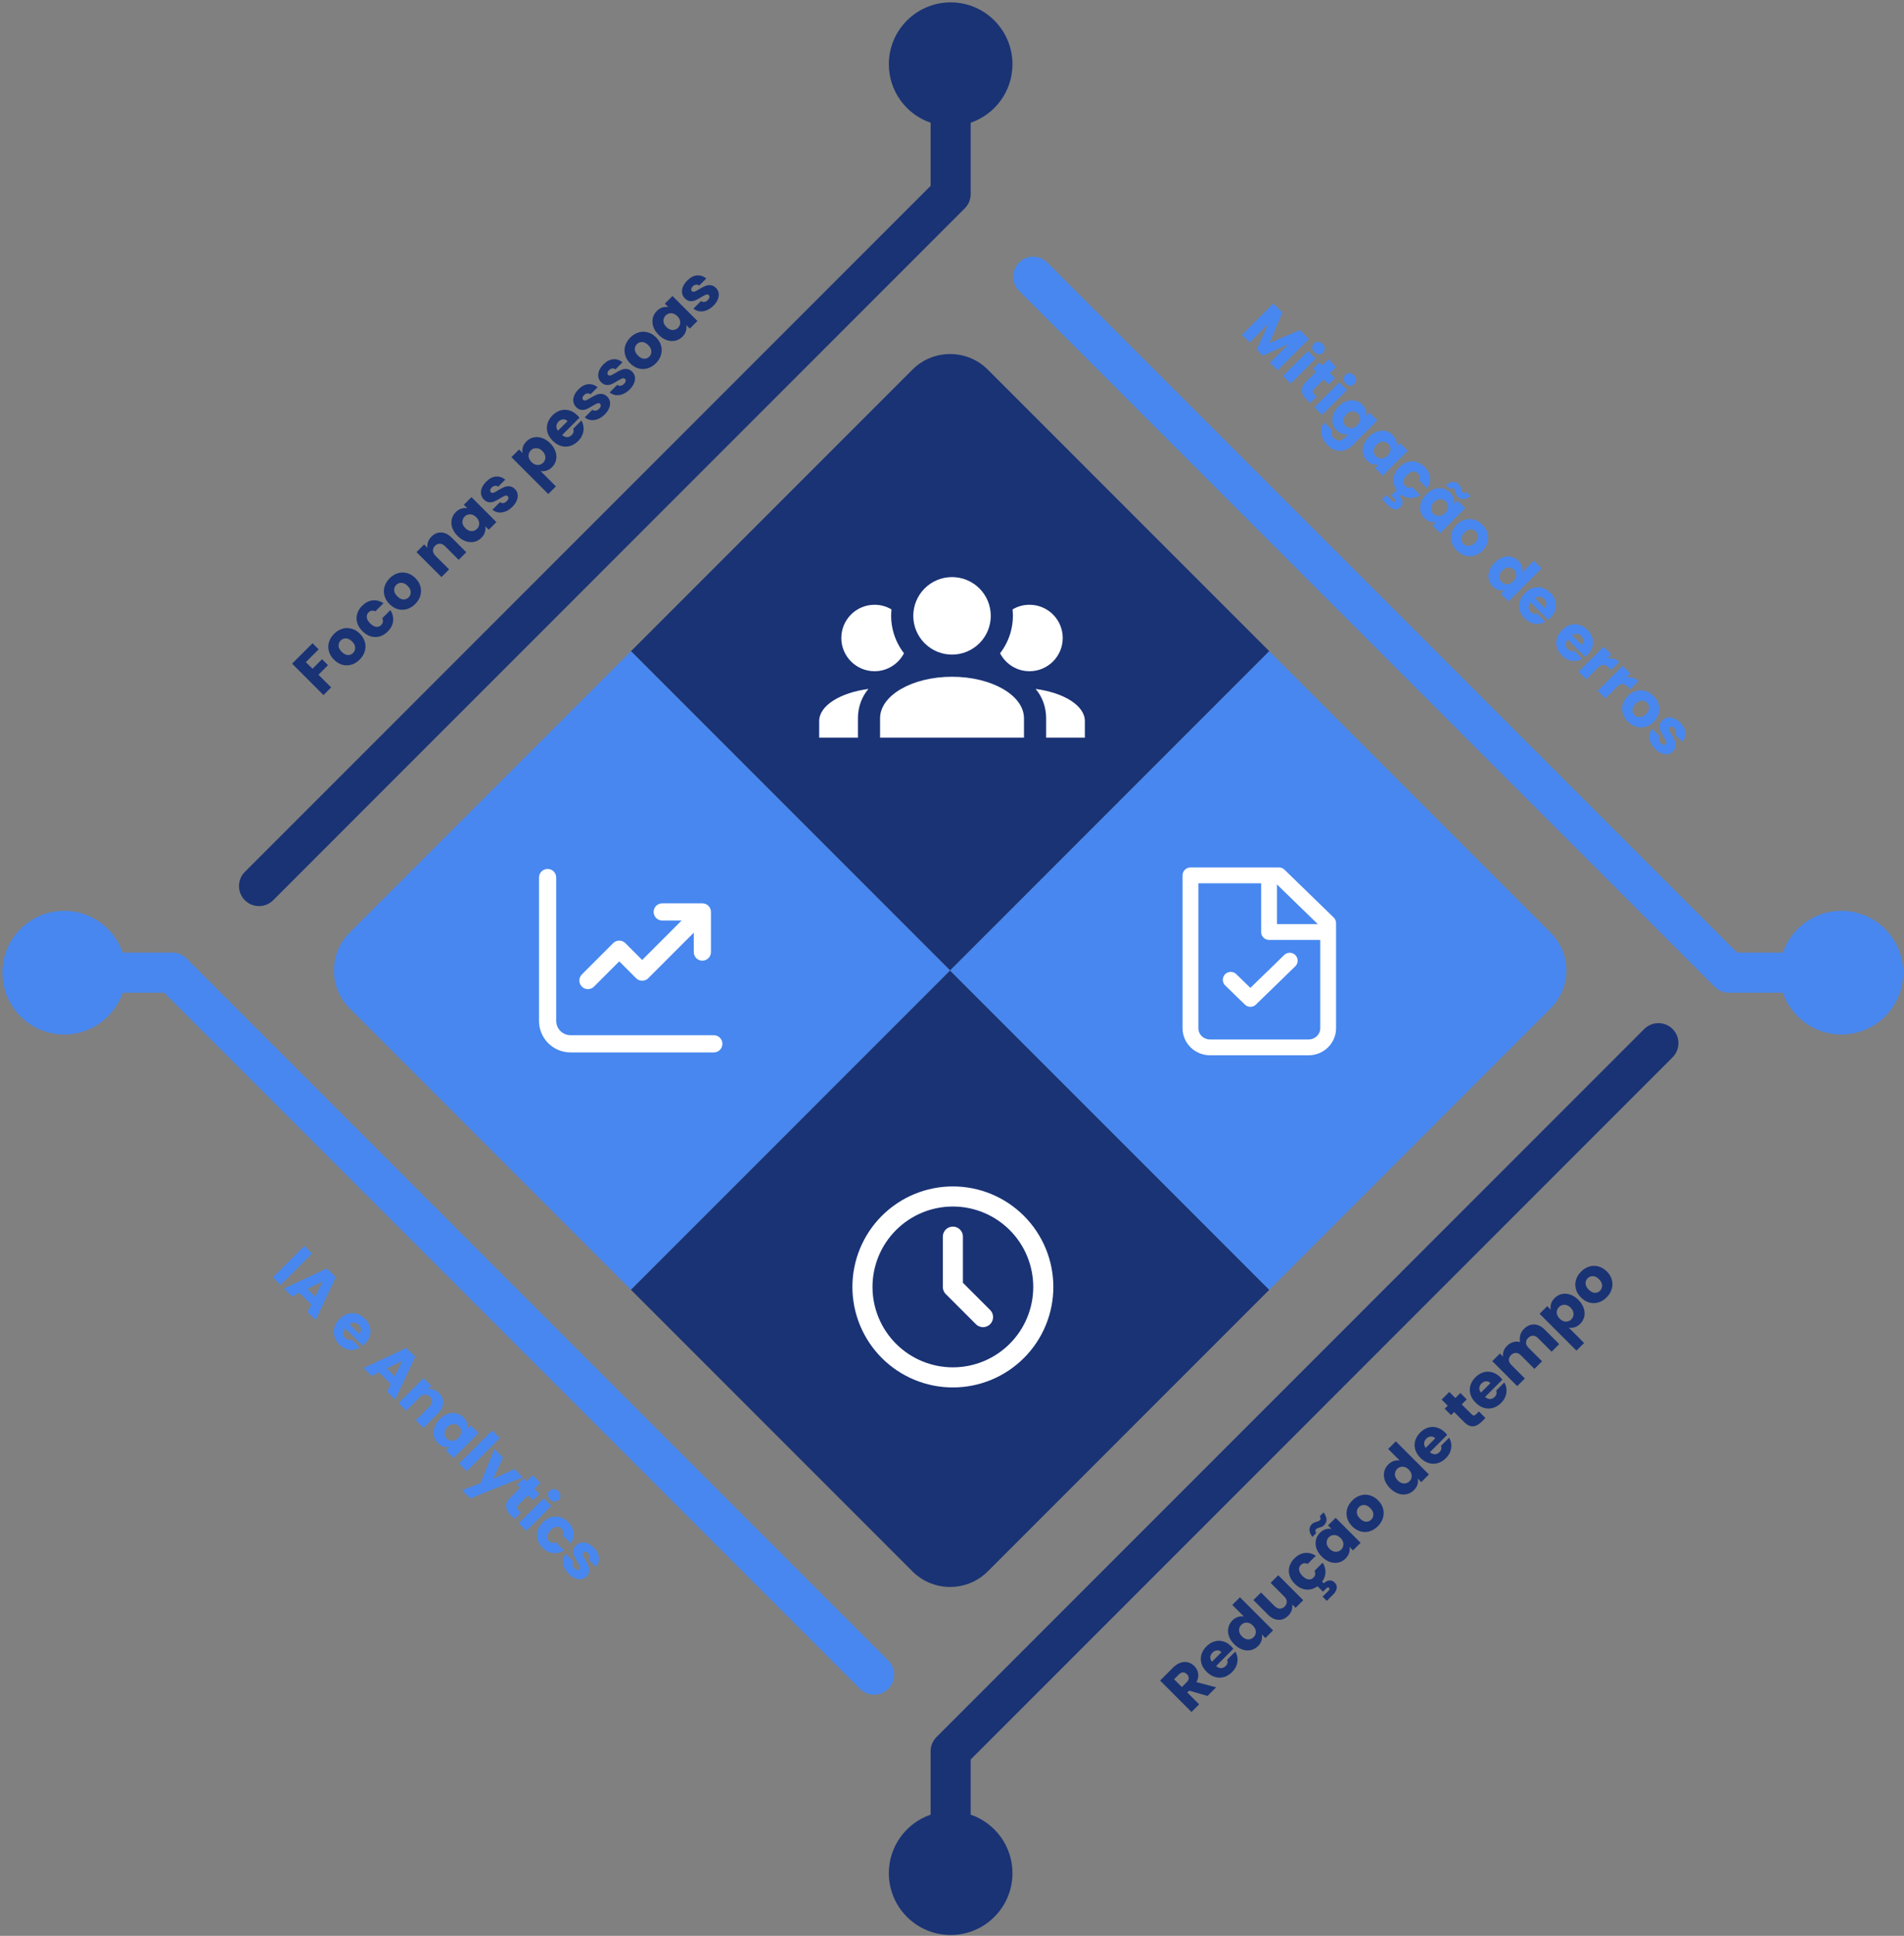
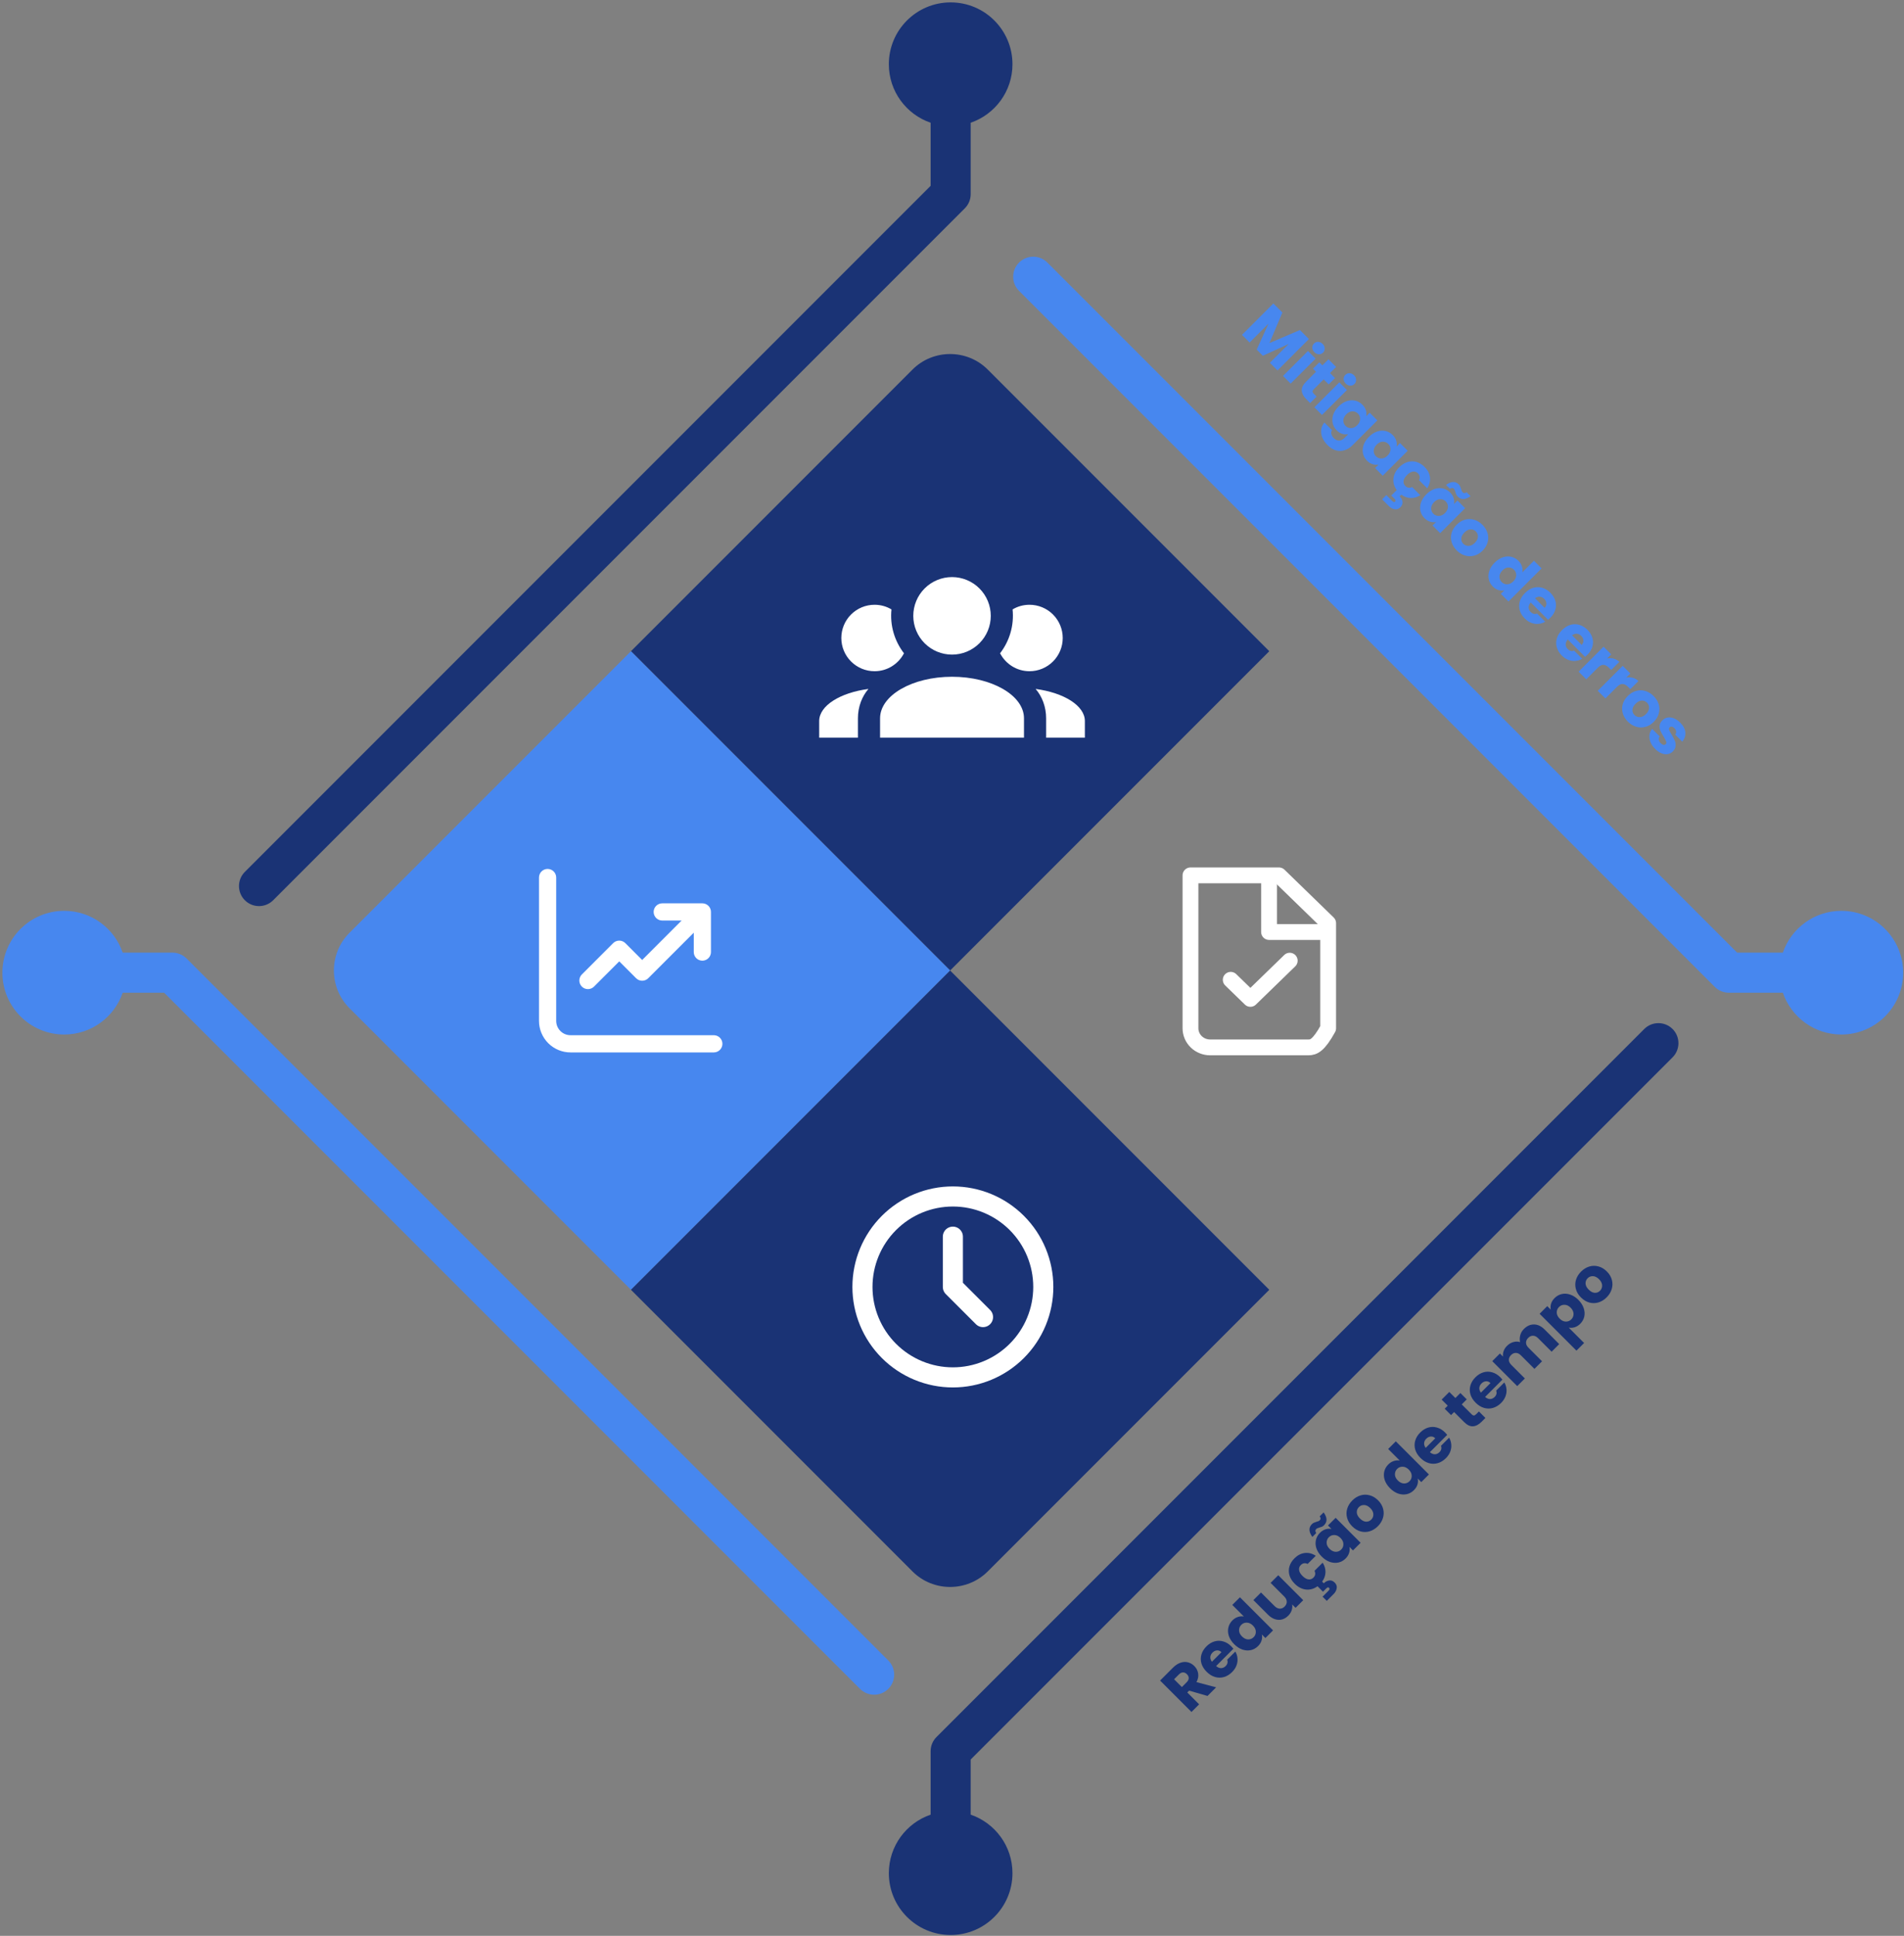
<svg xmlns="http://www.w3.org/2000/svg" width="613" height="623" viewBox="0 0 613 623" fill="none">
  <rect x="0" y="0" width="613" height="623" fill="#808080" stroke="none" />
  <path fill-rule="evenodd" clip-rule="evenodd" d="M203.139 209.578L293.784 118.932C300.444 112.273 311.344 112.273 318.001 118.932L408.649 209.578L305.895 312.334L203.139 209.578Z" fill="#1A3375" />
  <path fill-rule="evenodd" clip-rule="evenodd" d="M112.495 300.223L203.139 209.58L305.893 312.335L203.139 415.086L112.495 324.442C105.836 317.779 105.836 306.885 112.495 300.223Z" fill="#4787EF" />
  <path fill-rule="evenodd" clip-rule="evenodd" d="M203.139 415.083L305.893 312.333L408.647 415.083L317.999 505.731C311.342 512.388 300.442 512.388 293.783 505.731L203.139 415.083Z" fill="#1A3375" />
-   <path fill-rule="evenodd" clip-rule="evenodd" d="M305.894 312.334L408.648 209.578L499.292 300.222C505.953 306.883 505.953 317.777 499.292 324.44L408.648 415.084L305.894 312.334Z" fill="#4787EF" />
  <g clip-path="url(#clip0_1004_258)">
    <path d="M306.509 185.72C309.817 185.72 312.99 187.034 315.329 189.374C317.669 191.713 318.983 194.886 318.983 198.195C318.983 201.503 317.669 204.676 315.329 207.015C312.99 209.355 309.817 210.669 306.509 210.669C303.2 210.669 300.027 209.355 297.688 207.015C295.349 204.676 294.034 201.503 294.034 198.195C294.034 194.886 295.349 191.713 297.688 189.374C300.027 187.034 303.2 185.72 306.509 185.72ZM281.56 194.63C283.556 194.63 285.409 195.165 287.013 196.127C286.478 201.224 287.975 206.285 291.04 210.241C289.258 213.663 285.694 216.015 281.56 216.015C278.724 216.015 276.004 214.889 273.999 212.883C271.994 210.878 270.867 208.159 270.867 205.323C270.867 202.487 271.994 199.767 273.999 197.762C276.004 195.757 278.724 194.63 281.56 194.63ZM331.458 194.63C334.293 194.63 337.013 195.757 339.018 197.762C341.023 199.767 342.15 202.487 342.15 205.323C342.15 208.159 341.023 210.878 339.018 212.883C337.013 214.889 334.293 216.015 331.458 216.015C327.323 216.015 323.759 213.663 321.977 210.241C325.083 206.229 326.525 201.175 326.004 196.127C327.608 195.165 329.462 194.63 331.458 194.63ZM283.342 231.163C283.342 223.785 293.714 217.797 306.509 217.797C319.304 217.797 329.675 223.785 329.675 231.163V237.4H283.342V231.163ZM263.739 237.4V232.054C263.739 227.1 270.475 222.93 279.6 221.718C277.497 224.141 276.214 227.492 276.214 231.163V237.4H263.739ZM349.278 237.4H336.804V231.163C336.804 227.492 335.521 224.141 333.418 221.718C342.542 222.93 349.278 227.1 349.278 232.054V237.4Z" fill="white" />
  </g>
-   <path d="M389.61 337.077C387.93 337.077 386.32 336.429 385.132 335.276C383.945 334.122 383.277 332.558 383.277 330.926V281.716H411.774L427.605 297.094V330.926C427.605 332.558 426.938 334.122 425.75 335.276C424.563 336.429 422.952 337.077 421.272 337.077H389.61Z" stroke="white" stroke-width="5.091" stroke-linecap="round" stroke-linejoin="round" />
+   <path d="M389.61 337.077C387.93 337.077 386.32 336.429 385.132 335.276C383.945 334.122 383.277 332.558 383.277 330.926V281.716H411.774L427.605 297.094V330.926C424.563 336.429 422.952 337.077 421.272 337.077H389.61Z" stroke="white" stroke-width="5.091" stroke-linecap="round" stroke-linejoin="round" />
  <path d="M408.574 281.489V299.943H427.572" stroke="white" stroke-width="5.091" stroke-linejoin="round" />
  <path d="M415.235 309.17L402.57 321.473L396.237 315.322" stroke="white" stroke-width="5.091" stroke-linecap="round" stroke-linejoin="round" />
  <path d="M277.669 414.167C277.669 417.99 278.422 421.776 279.885 425.308C281.348 428.84 283.492 432.049 286.196 434.753C288.899 437.456 292.109 439.6 295.641 441.063C299.173 442.527 302.958 443.28 306.782 443.28C310.605 443.28 314.39 442.527 317.923 441.063C321.455 439.6 324.664 437.456 327.367 434.753C330.071 432.049 332.215 428.84 333.678 425.308C335.141 421.776 335.894 417.99 335.894 414.167C335.894 406.446 332.827 399.041 327.367 393.581C321.908 388.121 314.503 385.054 306.782 385.054C299.06 385.054 291.656 388.121 286.196 393.581C280.736 399.041 277.669 406.446 277.669 414.167Z" stroke="white" stroke-width="6.469" stroke-linecap="round" stroke-linejoin="round" />
  <path d="M306.781 397.993V414.167L316.485 423.871" stroke="white" stroke-width="6.469" stroke-linecap="round" stroke-linejoin="round" />
  <path d="M176.301 279.643C177.035 279.643 177.74 279.935 178.259 280.454C178.778 280.973 179.069 281.677 179.069 282.411V328.546C179.069 331.093 181.136 333.159 183.683 333.159H229.818C230.552 333.159 231.256 333.451 231.775 333.97C232.294 334.489 232.586 335.193 232.586 335.927C232.586 336.662 232.294 337.366 231.775 337.885C231.256 338.404 230.552 338.696 229.818 338.696H183.683C180.991 338.696 178.409 337.626 176.506 335.723C174.603 333.819 173.533 331.238 173.533 328.546V282.411C173.533 281.677 173.825 280.973 174.344 280.454C174.863 279.935 175.567 279.643 176.301 279.643ZM210.441 293.483C210.441 292.749 210.733 292.045 211.252 291.526C211.771 291.007 212.475 290.715 213.209 290.715H226.127C226.861 290.715 227.565 291.007 228.084 291.526C228.603 292.045 228.895 292.749 228.895 293.483V306.401C228.895 307.135 228.603 307.839 228.084 308.358C227.565 308.878 226.861 309.169 226.127 309.169C225.393 309.169 224.689 308.878 224.17 308.358C223.65 307.839 223.359 307.135 223.359 306.401V300.164L208.706 314.816C208.187 315.335 207.484 315.626 206.75 315.626C206.017 315.626 205.313 315.335 204.794 314.816L199.369 309.391L191.175 317.584C190.65 318.073 189.956 318.339 189.239 318.327C188.522 318.314 187.838 318.024 187.331 317.516C186.824 317.009 186.533 316.325 186.52 315.608C186.508 314.891 186.774 314.197 187.263 313.672L197.413 303.522C197.932 303.004 198.635 302.713 199.369 302.713C200.102 302.713 200.806 303.004 201.325 303.522L206.75 308.948L219.447 296.251H213.209C212.475 296.251 211.771 295.96 211.252 295.441C210.733 294.922 210.441 294.218 210.441 293.483Z" fill="white" />
-   <path d="M100.621 207.007L102.594 208.98L98.476 213.098L100.607 215.229L103.688 212.148L105.603 214.063L102.522 217.144L106.611 221.233L104.149 223.695L94.041 213.587L100.621 207.007ZM115.796 212.279C115.009 213.066 114.13 213.608 113.161 213.906C112.201 214.194 111.227 214.208 110.238 213.949C109.259 213.68 108.352 213.129 107.517 212.293C106.691 211.468 106.149 210.561 105.89 209.572C105.621 208.574 105.635 207.59 105.933 206.62C106.23 205.651 106.773 204.772 107.56 203.985C108.347 203.198 109.225 202.656 110.195 202.358C111.164 202.061 112.148 202.046 113.147 202.315C114.135 202.574 115.042 203.117 115.868 203.942C116.693 204.768 117.236 205.684 117.495 206.692C117.754 207.681 117.73 208.665 117.423 209.644C117.125 210.614 116.583 211.492 115.796 212.279ZM113.665 210.148C114.135 209.678 114.361 209.106 114.342 208.435C114.332 207.753 114.006 207.091 113.363 206.447C112.719 205.804 112.062 205.473 111.39 205.454C110.728 205.425 110.161 205.646 109.691 206.116C109.211 206.596 108.985 207.167 109.014 207.83C109.033 208.482 109.369 209.135 110.022 209.788C110.665 210.431 111.313 210.772 111.966 210.81C112.628 210.839 113.195 210.618 113.665 210.148ZM116.685 203.125C115.849 202.29 115.288 201.393 115 200.433C114.722 199.463 114.717 198.508 114.986 197.567C115.264 196.617 115.797 195.748 116.584 194.961C117.592 193.953 118.696 193.377 119.896 193.233C121.105 193.08 122.295 193.377 123.466 194.126L120.846 196.747C120.011 196.353 119.276 196.473 118.643 197.107C118.192 197.558 118.009 198.095 118.096 198.719C118.172 199.334 118.537 199.967 119.19 200.62C119.843 201.273 120.481 201.642 121.105 201.729C121.719 201.806 122.252 201.618 122.703 201.167C123.337 200.534 123.457 199.799 123.063 198.964L125.684 196.344C126.413 197.495 126.706 198.681 126.562 199.9C126.418 201.119 125.847 202.228 124.849 203.226C124.062 204.013 123.193 204.546 122.243 204.824C121.302 205.093 120.347 205.088 119.377 204.81C118.417 204.522 117.52 203.961 116.685 203.125ZM133.682 194.393C132.895 195.18 132.016 195.722 131.047 196.02C130.087 196.308 129.113 196.322 128.124 196.063C127.145 195.794 126.238 195.243 125.403 194.407C124.577 193.582 124.035 192.675 123.776 191.686C123.507 190.688 123.521 189.704 123.819 188.734C124.116 187.765 124.659 186.886 125.446 186.099C126.233 185.312 127.111 184.77 128.081 184.472C129.05 184.175 130.034 184.16 131.033 184.429C132.021 184.688 132.928 185.231 133.754 186.056C134.579 186.882 135.122 187.798 135.381 188.806C135.64 189.795 135.616 190.779 135.309 191.758C135.011 192.728 134.469 193.606 133.682 194.393ZM131.551 192.262C132.021 191.792 132.247 191.22 132.228 190.549C132.218 189.867 131.892 189.205 131.249 188.561C130.605 187.918 129.948 187.587 129.276 187.568C128.614 187.539 128.047 187.76 127.577 188.23C127.097 188.71 126.871 189.281 126.9 189.944C126.919 190.597 127.255 191.249 127.908 191.902C128.551 192.545 129.199 192.886 129.852 192.924C130.514 192.953 131.081 192.732 131.551 192.262ZM138.903 172.699C139.844 171.759 140.9 171.317 142.071 171.375C143.242 171.413 144.361 171.965 145.426 173.03L150.12 177.724L147.672 180.172L143.309 175.809C142.772 175.272 142.215 174.994 141.639 174.974C141.063 174.955 140.54 175.181 140.07 175.651C139.599 176.121 139.374 176.645 139.393 177.221C139.412 177.796 139.691 178.353 140.228 178.891L144.591 183.254L142.129 185.716L134.094 177.681L136.556 175.219L137.622 176.285C137.516 175.68 137.574 175.066 137.795 174.442C138.006 173.808 138.375 173.227 138.903 172.699ZM147.31 172.471C146.484 171.646 145.913 170.768 145.596 169.836C145.289 168.896 145.236 167.989 145.438 167.115C145.64 166.242 146.072 165.474 146.734 164.811C147.3 164.245 147.91 163.866 148.563 163.674C149.225 163.472 149.858 163.443 150.463 163.587L149.326 162.45L151.788 159.988L159.822 168.022L157.36 170.484L156.223 169.347C156.357 169.961 156.323 170.6 156.122 171.262C155.93 171.915 155.551 172.524 154.984 173.091C154.332 173.743 153.568 174.17 152.695 174.372C151.812 174.564 150.9 174.506 149.959 174.199C149.018 173.873 148.135 173.297 147.31 172.471ZM153.343 166.467C152.729 165.853 152.071 165.541 151.37 165.531C150.679 165.512 150.089 165.747 149.599 166.237C149.11 166.726 148.87 167.321 148.879 168.022C148.889 168.704 149.201 169.352 149.815 169.966C150.43 170.58 151.087 170.902 151.788 170.931C152.489 170.94 153.084 170.7 153.573 170.211C154.063 169.721 154.298 169.131 154.279 168.44C154.269 167.739 153.957 167.081 153.343 166.467ZM164.987 163.088C164.287 163.788 163.543 164.292 162.756 164.599C161.968 164.907 161.21 165.012 160.481 164.916C159.741 164.811 159.093 164.518 158.537 164.038L160.97 161.604C161.277 161.854 161.632 161.95 162.036 161.892C162.439 161.835 162.808 161.638 163.144 161.302C163.451 160.995 163.629 160.702 163.677 160.424C163.725 160.126 163.653 159.881 163.461 159.689C163.231 159.459 162.943 159.411 162.597 159.545C162.242 159.67 161.728 159.934 161.056 160.337C160.346 160.779 159.727 161.12 159.199 161.36C158.661 161.59 158.095 161.686 157.5 161.648C156.895 161.6 156.319 161.302 155.772 160.755C155.311 160.294 155.019 159.752 154.894 159.128C154.769 158.485 154.841 157.808 155.11 157.098C155.388 156.378 155.868 155.677 156.55 154.995C157.558 153.988 158.599 153.445 159.674 153.368C160.759 153.282 161.757 153.608 162.669 154.347L160.394 156.623C160.077 156.383 159.732 156.287 159.357 156.335C158.993 156.373 158.642 156.56 158.306 156.896C158.018 157.184 157.855 157.462 157.817 157.731C157.769 157.99 157.841 158.216 158.033 158.408C158.263 158.638 158.556 158.691 158.911 158.566C159.276 158.432 159.775 158.163 160.409 157.76C161.157 157.318 161.796 156.987 162.324 156.766C162.842 156.536 163.408 156.45 164.023 156.507C164.637 156.546 165.227 156.838 165.794 157.386C166.264 157.856 166.552 158.413 166.658 159.056C166.763 159.68 166.672 160.347 166.384 161.057C166.106 161.758 165.64 162.435 164.987 163.088ZM168.249 145.801C168.115 145.187 168.144 144.553 168.336 143.901C168.528 143.248 168.907 142.638 169.473 142.072C170.135 141.41 170.903 140.978 171.777 140.776C172.65 140.575 173.553 140.632 174.484 140.949C175.425 141.256 176.308 141.822 177.133 142.648C177.959 143.474 178.53 144.361 178.847 145.312C179.163 146.243 179.226 147.15 179.034 148.033C178.832 148.907 178.4 149.675 177.738 150.337C177.181 150.894 176.572 151.273 175.909 151.474C175.257 151.666 174.628 151.7 174.023 151.575L178.976 156.528L176.514 158.991L164.649 147.126L167.112 144.664L168.249 145.801ZM174.628 145.153C174.013 144.539 173.361 144.232 172.67 144.232C171.978 144.213 171.383 144.453 170.884 144.952C170.395 145.441 170.155 146.037 170.164 146.737C170.183 147.428 170.5 148.081 171.114 148.696C171.729 149.31 172.382 149.627 173.073 149.646C173.773 149.655 174.369 149.415 174.858 148.926C175.348 148.436 175.588 147.841 175.578 147.14C175.559 146.43 175.242 145.768 174.628 145.153ZM185.883 133.667C186.114 133.898 186.339 134.152 186.56 134.43L180.988 140.003C181.525 140.464 182.068 140.689 182.615 140.68C183.162 140.651 183.642 140.43 184.055 140.017C184.669 139.403 184.837 138.717 184.559 137.958L187.179 135.338C187.573 136 187.803 136.72 187.871 137.497C187.947 138.265 187.842 139.033 187.554 139.801C187.266 140.569 186.795 141.28 186.143 141.932C185.356 142.719 184.487 143.252 183.536 143.531C182.586 143.809 181.626 143.809 180.657 143.531C179.687 143.252 178.785 142.695 177.95 141.86C177.115 141.025 176.553 140.128 176.265 139.168C175.987 138.198 175.987 137.238 176.265 136.288C176.543 135.338 177.081 134.464 177.878 133.667C178.655 132.89 179.51 132.362 180.441 132.083C181.372 131.805 182.308 131.8 183.249 132.069C184.199 132.328 185.077 132.861 185.883 133.667ZM182.716 135.539C182.293 135.117 181.813 134.925 181.276 134.963C180.738 135.002 180.254 135.237 179.822 135.669C179.409 136.082 179.178 136.552 179.13 137.08C179.092 137.598 179.26 138.112 179.634 138.621L182.716 135.539ZM194.713 133.362C194.012 134.063 193.268 134.567 192.481 134.874C191.694 135.181 190.936 135.287 190.206 135.191C189.467 135.085 188.819 134.792 188.262 134.312L190.696 131.879C191.003 132.128 191.358 132.224 191.761 132.167C192.164 132.109 192.534 131.912 192.87 131.576C193.177 131.269 193.355 130.977 193.403 130.698C193.451 130.401 193.379 130.156 193.187 129.964C192.956 129.733 192.668 129.685 192.323 129.82C191.968 129.945 191.454 130.209 190.782 130.612C190.072 131.053 189.453 131.394 188.925 131.634C188.387 131.864 187.821 131.96 187.226 131.922C186.621 131.874 186.045 131.576 185.498 131.029C185.037 130.569 184.744 130.026 184.619 129.402C184.495 128.759 184.567 128.082 184.835 127.372C185.114 126.652 185.594 125.951 186.275 125.27C187.283 124.262 188.325 123.72 189.4 123.643C190.485 123.556 191.483 123.883 192.395 124.622L190.12 126.897C189.803 126.657 189.457 126.561 189.083 126.609C188.718 126.647 188.368 126.834 188.032 127.17C187.744 127.458 187.581 127.737 187.542 128.006C187.494 128.265 187.566 128.49 187.758 128.682C187.989 128.913 188.282 128.966 188.637 128.841C189.001 128.706 189.501 128.438 190.134 128.034C190.883 127.593 191.521 127.262 192.049 127.041C192.568 126.81 193.134 126.724 193.748 126.782C194.363 126.82 194.953 127.113 195.519 127.66C195.99 128.13 196.278 128.687 196.383 129.33C196.489 129.954 196.398 130.621 196.11 131.332C195.831 132.032 195.366 132.709 194.713 133.362ZM202.742 125.333C202.041 126.034 201.297 126.538 200.51 126.845C199.723 127.152 198.965 127.258 198.235 127.162C197.496 127.056 196.848 126.763 196.291 126.283L198.725 123.85C199.032 124.099 199.387 124.195 199.79 124.138C200.193 124.08 200.563 123.883 200.899 123.547C201.206 123.24 201.384 122.948 201.432 122.669C201.48 122.372 201.408 122.127 201.216 121.935C200.985 121.704 200.697 121.656 200.352 121.791C199.997 121.916 199.483 122.18 198.811 122.583C198.101 123.024 197.482 123.365 196.954 123.605C196.416 123.835 195.85 123.931 195.255 123.893C194.65 123.845 194.074 123.547 193.527 123C193.066 122.54 192.773 121.997 192.648 121.373C192.524 120.73 192.596 120.053 192.864 119.343C193.143 118.623 193.623 117.922 194.304 117.241C195.312 116.233 196.354 115.691 197.429 115.614C198.514 115.527 199.512 115.854 200.424 116.593L198.149 118.868C197.832 118.628 197.486 118.532 197.112 118.58C196.747 118.618 196.397 118.805 196.061 119.141C195.773 119.429 195.61 119.708 195.571 119.977C195.523 120.236 195.595 120.461 195.787 120.653C196.018 120.884 196.311 120.936 196.666 120.812C197.03 120.677 197.53 120.409 198.163 120.005C198.912 119.564 199.55 119.233 200.078 119.012C200.597 118.781 201.163 118.695 201.777 118.753C202.392 118.791 202.982 119.084 203.548 119.631C204.019 120.101 204.307 120.658 204.412 121.301C204.518 121.925 204.427 122.592 204.139 123.303C203.86 124.003 203.395 124.68 202.742 125.333ZM211.16 116.915C210.373 117.702 209.494 118.245 208.525 118.542C207.565 118.83 206.591 118.845 205.602 118.585C204.623 118.317 203.716 117.765 202.88 116.93C202.055 116.104 201.513 115.197 201.253 114.208C200.985 113.21 200.999 112.226 201.297 111.256C201.594 110.287 202.137 109.409 202.924 108.621C203.711 107.834 204.589 107.292 205.559 106.994C206.528 106.697 207.512 106.682 208.51 106.951C209.499 107.21 210.406 107.753 211.232 108.578C212.057 109.404 212.6 110.321 212.859 111.328C213.118 112.317 213.094 113.301 212.787 114.28C212.489 115.25 211.947 116.128 211.16 116.915ZM209.029 114.784C209.499 114.314 209.725 113.743 209.705 113.071C209.696 112.389 209.37 111.727 208.726 111.084C208.083 110.44 207.426 110.109 206.754 110.09C206.091 110.061 205.525 110.282 205.055 110.752C204.575 111.232 204.349 111.804 204.378 112.466C204.397 113.119 204.733 113.771 205.386 114.424C206.029 115.067 206.677 115.408 207.33 115.446C207.992 115.475 208.558 115.254 209.029 114.784ZM212.034 107.747C211.209 106.922 210.637 106.043 210.321 105.112C210.013 104.171 209.961 103.264 210.162 102.391C210.364 101.517 210.796 100.749 211.458 100.087C212.024 99.521 212.634 99.141 213.287 98.95C213.949 98.748 214.583 98.719 215.187 98.863L214.05 97.726L216.512 95.263L224.547 103.298L222.084 105.76L220.947 104.623C221.081 105.237 221.048 105.875 220.846 106.538C220.654 107.19 220.275 107.8 219.709 108.366C219.056 109.019 218.293 109.446 217.419 109.648C216.536 109.84 215.624 109.782 214.683 109.475C213.743 109.149 212.86 108.573 212.034 107.747ZM218.067 101.743C217.453 101.129 216.795 100.817 216.095 100.807C215.403 100.788 214.813 101.023 214.323 101.512C213.834 102.002 213.594 102.597 213.604 103.298C213.613 103.979 213.925 104.627 214.539 105.242C215.154 105.856 215.811 106.178 216.512 106.206C217.213 106.216 217.808 105.976 218.298 105.487C218.787 104.997 219.022 104.407 219.003 103.716C218.993 103.015 218.681 102.357 218.067 101.743ZM229.712 98.363C229.011 99.064 228.267 99.568 227.48 99.875C226.693 100.182 225.934 100.288 225.205 100.192C224.466 100.086 223.818 99.794 223.261 99.314L225.694 96.88C226.002 97.13 226.357 97.226 226.76 97.168C227.163 97.111 227.533 96.914 227.869 96.578C228.176 96.271 228.353 95.978 228.401 95.7C228.449 95.402 228.377 95.157 228.185 94.965C227.955 94.735 227.667 94.687 227.321 94.821C226.966 94.946 226.453 95.21 225.781 95.613C225.07 96.055 224.451 96.395 223.923 96.635C223.386 96.866 222.819 96.962 222.224 96.923C221.619 96.876 221.044 96.578 220.496 96.031C220.036 95.57 219.743 95.028 219.618 94.404C219.493 93.76 219.565 93.084 219.834 92.373C220.112 91.653 220.592 90.953 221.274 90.271C222.282 89.263 223.323 88.721 224.398 88.644C225.483 88.558 226.481 88.884 227.393 89.623L225.118 91.898C224.802 91.658 224.456 91.562 224.082 91.61C223.717 91.649 223.367 91.836 223.031 92.172C222.743 92.46 222.579 92.738 222.541 93.007C222.493 93.266 222.565 93.492 222.757 93.684C222.987 93.914 223.28 93.967 223.635 93.842C224 93.708 224.499 93.439 225.133 93.036C225.882 92.594 226.52 92.263 227.048 92.042C227.566 91.812 228.133 91.725 228.747 91.783C229.361 91.822 229.952 92.114 230.518 92.661C230.988 93.132 231.276 93.689 231.382 94.332C231.487 94.956 231.396 95.623 231.108 96.333C230.83 97.034 230.364 97.711 229.712 98.363Z" fill="#1A3375" />
  <path d="M421.409 109.111L411.301 119.218L408.839 116.756L414.901 110.694L406.578 114.496L404.591 112.509L408.392 104.157L402.316 110.234L399.854 107.771L409.962 97.663L412.871 100.572L408.709 110.406L418.515 106.216L421.409 109.111ZM423.18 113.358C422.748 112.926 422.517 112.446 422.488 111.918C422.479 111.39 422.661 110.939 423.036 110.564C423.42 110.18 423.871 109.998 424.389 110.017C424.927 110.036 425.411 110.262 425.843 110.694C426.266 111.116 426.482 111.591 426.491 112.119C426.52 112.647 426.343 113.103 425.959 113.487C425.584 113.862 425.128 114.039 424.591 114.02C424.072 114.001 423.602 113.78 423.18 113.358ZM423.568 115.417L415.534 123.451L413.072 120.989L421.106 112.955L423.568 115.417ZM423.884 127.626L421.796 129.714L420.543 128.461C419.651 127.568 419.171 126.656 419.104 125.725C419.046 124.784 419.512 123.82 420.5 122.831L423.697 119.634L422.718 118.655L424.762 116.611L425.741 117.59L427.7 115.632L430.162 118.094L428.204 120.052L429.816 121.665L427.772 123.709L426.159 122.097L422.934 125.322C422.694 125.562 422.579 125.792 422.588 126.013C422.598 126.234 422.737 126.479 423.006 126.747L423.884 127.626ZM433.276 123.454C432.844 123.022 432.613 122.542 432.584 122.014C432.575 121.486 432.757 121.035 433.132 120.66C433.516 120.276 433.967 120.094 434.485 120.113C435.023 120.132 435.507 120.358 435.939 120.79C436.362 121.212 436.578 121.687 436.587 122.215C436.616 122.743 436.439 123.199 436.055 123.583C435.68 123.958 435.224 124.135 434.687 124.116C434.168 124.097 433.698 123.876 433.276 123.454ZM433.664 125.513L425.63 133.547L423.168 131.085L431.202 123.051L433.664 125.513ZM438.616 130.234C439.183 130.801 439.562 131.41 439.754 132.063C439.956 132.725 439.984 133.359 439.84 133.964L440.978 132.826L443.44 135.288L435.42 143.309C434.681 144.048 433.865 144.566 432.972 144.864C432.079 145.18 431.153 145.214 430.193 144.964C429.243 144.724 428.321 144.158 427.429 143.265C426.238 142.075 425.557 140.827 425.384 139.522C425.202 138.226 425.538 137.045 426.392 135.98L428.825 138.413C428.595 138.797 428.537 139.219 428.652 139.68C428.758 140.15 429.022 140.597 429.444 141.019C429.953 141.528 430.505 141.782 431.1 141.782C431.695 141.801 432.315 141.49 432.958 140.846L434.095 139.709C433.481 139.843 432.843 139.819 432.18 139.637C431.527 139.445 430.918 139.066 430.352 138.499C429.689 137.837 429.257 137.069 429.056 136.196C428.864 135.312 428.921 134.4 429.228 133.46C429.555 132.519 430.131 131.636 430.956 130.81C431.782 129.985 432.66 129.414 433.591 129.097C434.532 128.79 435.439 128.737 436.313 128.939C437.186 129.14 437.954 129.572 438.616 130.234ZM436.961 136.843C437.575 136.229 437.887 135.572 437.896 134.871C437.916 134.18 437.681 133.589 437.191 133.1C436.701 132.61 436.106 132.37 435.406 132.38C434.724 132.389 434.076 132.701 433.462 133.316C432.847 133.93 432.526 134.588 432.497 135.288C432.487 135.989 432.727 136.584 433.217 137.074C433.706 137.563 434.297 137.799 434.988 137.779C435.689 137.77 436.346 137.458 436.961 136.843ZM440.729 140.583C441.554 139.757 442.433 139.186 443.364 138.87C444.305 138.562 445.212 138.51 446.085 138.711C446.959 138.913 447.727 139.345 448.389 140.007C448.955 140.573 449.335 141.183 449.527 141.836C449.728 142.498 449.757 143.132 449.613 143.736L450.75 142.599L453.213 145.061L445.178 153.096L442.716 150.633L443.853 149.496C443.239 149.63 442.601 149.597 441.938 149.395C441.286 149.203 440.676 148.824 440.11 148.258C439.457 147.605 439.03 146.842 438.828 145.968C438.636 145.085 438.694 144.173 439.001 143.232C439.327 142.292 439.903 141.409 440.729 140.583ZM446.733 146.616C447.348 146.002 447.66 145.344 447.669 144.643C447.688 143.952 447.453 143.362 446.964 142.872C446.474 142.383 445.879 142.143 445.178 142.152C444.497 142.162 443.849 142.474 443.234 143.088C442.62 143.703 442.298 144.36 442.27 145.061C442.26 145.762 442.5 146.357 442.99 146.846C443.479 147.336 444.069 147.571 444.761 147.552C445.461 147.542 446.119 147.23 446.733 146.616ZM452.445 156.389C453.079 157.022 453.813 157.142 454.648 156.749L457.269 159.369C456.271 160.003 455.239 160.305 454.173 160.276C453.108 160.248 452.105 159.888 451.164 159.196L450.631 159.729C451.13 160.228 451.433 160.8 451.538 161.443C451.634 162.095 451.409 162.695 450.861 163.243C450.314 163.79 449.705 164.006 449.033 163.89C448.351 163.785 447.737 163.459 447.19 162.911L444.972 160.694L446.326 159.34L448.212 161.227C448.404 161.419 448.577 161.534 448.73 161.572C448.884 161.611 449.028 161.563 449.162 161.428C449.297 161.294 449.345 161.15 449.306 160.996C449.258 160.852 449.138 160.684 448.946 160.492L447.924 159.47L449.681 157.713C448.846 156.571 448.49 155.342 448.615 154.027C448.75 152.703 449.374 151.484 450.487 150.37C451.322 149.535 452.22 148.973 453.18 148.685C454.149 148.407 455.104 148.402 456.045 148.671C456.995 148.949 457.864 149.482 458.651 150.269C459.659 151.277 460.235 152.381 460.379 153.581C460.533 154.79 460.235 155.981 459.486 157.152L456.866 154.531C457.259 153.696 457.139 152.962 456.506 152.328C456.055 151.877 455.517 151.695 454.893 151.781C454.279 151.858 453.645 152.223 452.992 152.875C452.34 153.528 451.97 154.167 451.884 154.79C451.807 155.405 451.994 155.938 452.445 156.389ZM459.22 159.074C460.045 158.248 460.923 157.677 461.854 157.36C462.795 157.053 463.702 157 464.576 157.202C465.449 157.403 466.217 157.835 466.88 158.498C467.446 159.064 467.825 159.674 468.017 160.326C468.219 160.989 468.248 161.622 468.104 162.227L469.241 161.089L471.703 163.552L463.669 171.586L461.207 169.124L462.344 167.986C461.73 168.121 461.091 168.087 460.429 167.886C459.776 167.694 459.167 167.315 458.6 166.748C457.948 166.095 457.52 165.332 457.319 164.459C457.127 163.576 457.184 162.664 457.492 161.723C457.818 160.782 458.394 159.899 459.22 159.074ZM465.224 165.107C465.838 164.492 466.15 163.835 466.16 163.134C466.179 162.443 465.944 161.853 465.454 161.363C464.965 160.873 464.369 160.634 463.669 160.643C462.987 160.653 462.339 160.965 461.725 161.579C461.111 162.193 460.789 162.851 460.76 163.552C460.751 164.252 460.991 164.848 461.48 165.337C461.97 165.827 462.56 166.062 463.251 166.043C463.952 166.033 464.609 165.721 465.224 165.107ZM465.555 156.05C467.206 154.86 468.579 154.812 469.673 155.906C469.884 156.117 470.033 156.333 470.119 156.554C470.225 156.775 470.331 157.063 470.436 157.418C470.513 157.687 470.58 157.898 470.638 158.051C470.705 158.195 470.796 158.325 470.911 158.44C471.267 158.795 471.689 158.786 472.178 158.411L473.446 159.678C471.794 160.869 470.422 160.917 469.327 159.822C469.116 159.611 468.958 159.395 468.852 159.174C468.766 158.954 468.67 158.666 468.564 158.311C468.488 158.042 468.416 157.835 468.348 157.691C468.291 157.538 468.204 157.403 468.089 157.288C467.734 156.933 467.307 156.938 466.808 157.303L465.555 156.05ZM468.992 177.14C468.205 176.353 467.663 175.474 467.365 174.505C467.077 173.545 467.063 172.571 467.322 171.582C467.591 170.603 468.143 169.696 468.978 168.861C469.803 168.035 470.71 167.493 471.699 167.234C472.697 166.965 473.681 166.979 474.651 167.277C475.62 167.574 476.499 168.117 477.286 168.904C478.073 169.691 478.615 170.569 478.913 171.539C479.21 172.508 479.225 173.492 478.956 174.491C478.697 175.479 478.155 176.386 477.329 177.212C476.503 178.037 475.587 178.58 474.579 178.839C473.59 179.098 472.606 179.074 471.627 178.767C470.658 178.469 469.779 177.927 468.992 177.14ZM471.123 175.009C471.594 175.479 472.165 175.705 472.837 175.686C473.518 175.676 474.18 175.35 474.824 174.707C475.467 174.063 475.798 173.406 475.817 172.734C475.846 172.072 475.625 171.505 475.155 171.035C474.675 170.555 474.104 170.329 473.441 170.358C472.789 170.377 472.136 170.713 471.483 171.366C470.84 172.009 470.499 172.657 470.461 173.31C470.432 173.972 470.653 174.539 471.123 175.009ZM481.211 181.066C482.037 180.24 482.915 179.669 483.846 179.352C484.787 179.045 485.694 178.992 486.568 179.194C487.441 179.395 488.209 179.827 488.872 180.49C489.4 181.018 489.769 181.608 489.98 182.261C490.201 182.923 490.249 183.566 490.124 184.19L493.854 180.461L496.316 182.923L485.661 193.578L483.198 191.116L484.35 189.964C483.736 190.118 483.098 190.094 482.435 189.892C481.783 189.7 481.173 189.321 480.607 188.754C479.944 188.092 479.512 187.324 479.311 186.451C479.119 185.568 479.176 184.656 479.484 183.715C479.81 182.774 480.386 181.891 481.211 181.066ZM487.216 187.099C487.83 186.484 488.142 185.827 488.152 185.126C488.171 184.435 487.936 183.845 487.446 183.355C486.957 182.865 486.361 182.625 485.661 182.635C484.979 182.645 484.331 182.957 483.717 183.571C483.102 184.185 482.781 184.843 482.752 185.544C482.742 186.244 482.982 186.839 483.472 187.329C483.962 187.819 484.552 188.054 485.243 188.035C485.944 188.025 486.601 187.713 487.216 187.099ZM499.163 198.786C498.932 199.017 498.678 199.242 498.399 199.463L492.827 193.891C492.366 194.428 492.141 194.971 492.15 195.518C492.179 196.065 492.4 196.545 492.813 196.958C493.427 197.572 494.113 197.74 494.872 197.462L497.492 200.082C496.83 200.476 496.11 200.706 495.332 200.773C494.565 200.85 493.797 200.745 493.029 200.457C492.261 200.169 491.55 199.698 490.898 199.045C490.111 198.258 489.578 197.39 489.299 196.439C489.021 195.489 489.021 194.529 489.299 193.56C489.578 192.59 490.135 191.688 490.97 190.853C491.805 190.017 492.702 189.456 493.662 189.168C494.632 188.89 495.592 188.89 496.542 189.168C497.492 189.446 498.366 189.984 499.163 190.781C499.94 191.558 500.468 192.412 500.746 193.344C501.025 194.275 501.03 195.211 500.761 196.151C500.502 197.102 499.969 197.98 499.163 198.786ZM497.291 195.619C497.713 195.196 497.905 194.716 497.867 194.179C497.828 193.641 497.593 193.156 497.161 192.724C496.748 192.312 496.278 192.081 495.75 192.033C495.232 191.995 494.718 192.163 494.209 192.537L497.291 195.619ZM511.087 210.71C510.856 210.941 510.602 211.166 510.323 211.387L504.751 205.815C504.29 206.352 504.065 206.895 504.074 207.442C504.103 207.989 504.324 208.469 504.737 208.882C505.351 209.496 506.037 209.664 506.796 209.386L509.416 212.006C508.754 212.4 508.034 212.63 507.256 212.697C506.489 212.774 505.721 212.668 504.953 212.381C504.185 212.093 503.474 211.622 502.822 210.969C502.034 210.182 501.502 209.314 501.223 208.363C500.945 207.413 500.945 206.453 501.223 205.484C501.502 204.514 502.058 203.612 502.894 202.777C503.729 201.941 504.626 201.38 505.586 201.092C506.556 200.813 507.516 200.813 508.466 201.092C509.416 201.37 510.29 201.908 511.087 202.705C511.864 203.482 512.392 204.336 512.67 205.268C512.949 206.199 512.954 207.135 512.685 208.075C512.426 209.026 511.893 209.904 511.087 210.71ZM509.215 207.543C509.637 207.12 509.829 206.64 509.791 206.103C509.752 205.565 509.517 205.08 509.085 204.648C508.672 204.236 508.202 204.005 507.674 203.957C507.156 203.919 506.642 204.087 506.133 204.461L509.215 207.543ZM517.396 211.923C518.126 211.769 518.831 211.784 519.513 211.966C520.204 212.139 520.814 212.489 521.341 213.017L518.735 215.623L518.059 214.947C517.444 214.332 516.849 214.006 516.273 213.967C515.707 213.919 515.092 214.227 514.43 214.889L510.701 218.618L508.239 216.156L516.273 208.122L518.735 210.584L517.396 211.923ZM523.555 218.082C524.285 217.928 524.99 217.942 525.672 218.125C526.363 218.298 526.972 218.648 527.5 219.176L524.894 221.782L524.217 221.105C523.603 220.491 523.008 220.165 522.432 220.126C521.866 220.078 521.251 220.385 520.589 221.048L516.86 224.777L514.397 222.315L522.432 214.28L524.894 216.743L523.555 218.082ZM524.098 232.246C523.311 231.459 522.769 230.581 522.471 229.611C522.183 228.651 522.169 227.677 522.428 226.688C522.697 225.709 523.249 224.802 524.084 223.967C524.91 223.141 525.817 222.599 526.805 222.34C527.804 222.071 528.788 222.086 529.757 222.383C530.727 222.681 531.605 223.223 532.392 224.01C533.179 224.797 533.722 225.676 534.019 226.645C534.317 227.615 534.331 228.599 534.062 229.597C533.803 230.586 533.261 231.493 532.435 232.318C531.61 233.144 530.693 233.686 529.685 233.945C528.696 234.204 527.713 234.18 526.733 233.873C525.764 233.576 524.886 233.033 524.098 232.246ZM526.229 230.115C526.7 230.586 527.271 230.811 527.943 230.792C528.624 230.782 529.287 230.456 529.93 229.813C530.573 229.17 530.904 228.512 530.923 227.84C530.952 227.178 530.731 226.612 530.261 226.141C529.781 225.661 529.21 225.436 528.548 225.464C527.895 225.484 527.242 225.82 526.589 226.472C525.946 227.115 525.605 227.763 525.567 228.416C525.538 229.079 525.759 229.645 526.229 230.115ZM532.878 241.025C532.177 240.325 531.673 239.581 531.366 238.794C531.059 238.007 530.953 237.248 531.049 236.519C531.155 235.78 531.447 235.132 531.927 234.575L534.361 237.008C534.111 237.315 534.015 237.671 534.073 238.074C534.13 238.477 534.327 238.846 534.663 239.182C534.97 239.49 535.263 239.667 535.541 239.715C535.839 239.763 536.084 239.691 536.276 239.499C536.506 239.269 536.554 238.981 536.42 238.635C536.295 238.28 536.031 237.767 535.628 237.095C535.186 236.384 534.845 235.765 534.605 235.237C534.375 234.7 534.279 234.133 534.318 233.538C534.366 232.933 534.663 232.357 535.21 231.81C535.671 231.349 536.213 231.057 536.837 230.932C537.48 230.807 538.157 230.879 538.868 231.148C539.587 231.426 540.288 231.906 540.97 232.588C541.978 233.596 542.52 234.637 542.597 235.712C542.683 236.797 542.357 237.795 541.618 238.707L539.343 236.432C539.583 236.115 539.679 235.77 539.631 235.396C539.592 235.031 539.405 234.68 539.069 234.344C538.781 234.056 538.503 233.893 538.234 233.855C537.975 233.807 537.749 233.879 537.557 234.071C537.327 234.301 537.274 234.594 537.399 234.949C537.533 235.314 537.802 235.813 538.205 236.447C538.647 237.195 538.978 237.834 539.199 238.362C539.429 238.88 539.515 239.446 539.458 240.061C539.419 240.675 539.127 241.265 538.58 241.832C538.109 242.302 537.552 242.59 536.909 242.696C536.285 242.801 535.618 242.71 534.908 242.422C534.207 242.144 533.53 241.678 532.878 241.025Z" fill="#4787EF" />
  <path d="M87.95 289.719C85.431 292.236 81.349 292.236 78.83 289.719C76.313 287.198 76.313 283.117 78.83 280.599L299.617 59.81V39.5C291.793 36.821 286.165 29.403 286.165 20.669C286.165 9.678 295.076 0.767 306.067 0.767C317.058 0.767 325.967 9.678 325.967 20.669C325.967 29.403 320.343 36.821 312.515 39.5V62.482C312.515 64.132 311.885 65.781 310.628 67.041L87.95 289.719Z" fill="#1A3375" />
  <path d="M328.086 93.618C325.565 91.099 325.565 87.017 328.086 84.498C330.603 81.981 334.687 81.981 337.204 84.498L559.287 306.582H573.997C576.677 298.758 584.096 293.131 592.83 293.131C603.821 293.131 612.733 302.04 612.733 313.031C612.733 324.021 603.822 332.934 592.83 332.934C584.099 332.934 576.681 327.306 574 319.482H556.617C554.968 319.482 553.317 318.849 552.059 317.591L328.086 93.618Z" fill="#4787EF" />
  <path d="M529.371 331.159C531.892 328.642 535.972 328.642 538.493 331.159C541.01 333.676 541.01 337.76 538.493 340.277L312.516 566.253L312.516 584C320.343 586.681 325.967 594.099 325.967 602.833C325.967 613.824 317.058 622.733 306.067 622.733C295.077 622.733 286.166 613.824 286.166 602.833C286.166 594.099 291.793 586.681 299.617 584L299.617 563.583C299.617 561.931 300.247 560.282 301.507 559.022L529.371 331.159Z" fill="#1A3375" />
  <path fill-rule="evenodd" clip-rule="evenodd" d="M20.669 293.131C29.403 293.131 36.823 298.758 39.501 306.582L55.517 306.583C57.168 306.583 58.816 307.216 60.076 308.474L285.993 534.393C288.512 536.91 288.512 540.994 285.993 543.511C283.476 546.032 279.392 546.032 276.875 543.511L52.849 319.483L39.502 319.482C36.823 327.307 29.405 332.934 20.671 332.934C9.68 332.934 0.77 324.023 0.77 313.031C0.77 302.04 9.678 293.131 20.669 293.131Z" fill="#4787EF" />
-   <path d="M100.444 403.439L90.336 413.547L87.874 411.085L97.982 400.977L100.444 403.439ZM100.198 419.839L96.426 416.066L94.036 417.247L91.458 414.669L105.224 408.219L108.075 411.07L101.624 424.835L99.018 422.229L100.198 419.839ZM101.466 417.304L103.913 412.351L98.975 414.813L101.466 417.304ZM117.509 432.426C117.279 432.657 117.024 432.882 116.746 433.103L111.173 427.531C110.713 428.068 110.487 428.611 110.497 429.158C110.526 429.705 110.746 430.185 111.159 430.598C111.773 431.212 112.46 431.38 113.218 431.102L115.839 433.722C115.176 434.116 114.456 434.346 113.679 434.413C112.911 434.49 112.143 434.384 111.375 434.096C110.607 433.809 109.897 433.338 109.244 432.685C108.457 431.898 107.924 431.03 107.646 430.079C107.367 429.129 107.367 428.169 107.646 427.199C107.924 426.23 108.481 425.328 109.316 424.492C110.151 423.657 111.049 423.096 112.009 422.808C112.978 422.529 113.938 422.529 114.888 422.808C115.839 423.086 116.712 423.624 117.509 424.42C118.286 425.198 118.814 426.052 119.093 426.983C119.371 427.915 119.376 428.851 119.107 429.791C118.848 430.742 118.315 431.62 117.509 432.426ZM115.637 429.258C116.059 428.836 116.251 428.356 116.213 427.819C116.175 427.281 115.939 426.796 115.507 426.364C115.095 425.952 114.624 425.721 114.096 425.673C113.578 425.635 113.065 425.803 112.556 426.177L115.637 429.258ZM125.79 445.43L122.018 441.658L119.627 442.838L117.05 440.261L130.815 433.81L133.666 436.661L127.216 450.427L124.609 447.82L125.79 445.43ZM127.057 442.896L129.505 437.943L124.566 440.405L127.057 442.896ZM141.345 448.314C142.286 449.255 142.727 450.311 142.67 451.482C142.631 452.653 142.079 453.771 141.014 454.837L136.32 459.531L133.872 457.083L138.235 452.72C138.773 452.183 139.051 451.626 139.07 451.05C139.089 450.474 138.864 449.951 138.393 449.481C137.923 449.01 137.4 448.785 136.824 448.804C136.248 448.823 135.691 449.101 135.154 449.639L130.791 454.002L128.329 451.54L136.363 443.505L138.825 445.967L137.76 447.033C138.365 446.927 138.979 446.985 139.603 447.206C140.236 447.417 140.817 447.786 141.345 448.314ZM141.573 456.721C142.399 455.895 143.277 455.324 144.208 455.007C145.149 454.7 146.056 454.647 146.929 454.849C147.803 455.05 148.571 455.482 149.233 456.145C149.8 456.711 150.179 457.321 150.371 457.973C150.572 458.636 150.601 459.269 150.457 459.874L151.595 458.737L154.057 461.199L146.022 469.233L143.56 466.771L144.698 465.634C144.083 465.768 143.445 465.734 142.783 465.533C142.13 465.341 141.52 464.962 140.954 464.395C140.301 463.742 139.874 462.979 139.672 462.106C139.48 461.223 139.538 460.311 139.845 459.37C140.172 458.429 140.747 457.546 141.573 456.721ZM147.577 462.754C148.192 462.139 148.504 461.482 148.513 460.781C148.532 460.09 148.297 459.5 147.808 459.01C147.318 458.521 146.723 458.281 146.022 458.29C145.341 458.3 144.693 458.612 144.078 459.226C143.464 459.84 143.142 460.498 143.114 461.199C143.104 461.899 143.344 462.495 143.834 462.984C144.323 463.474 144.914 463.709 145.605 463.69C146.305 463.68 146.963 463.368 147.577 462.754ZM160.921 462.822L150.266 473.477L147.804 471.015L158.459 460.359L160.921 462.822ZM168.292 475.434L151.402 482.244L148.753 479.595L154.685 477.349L159.177 466.319L161.928 469.07L158.76 475.952L165.628 472.77L168.292 475.434ZM167.714 486.749L165.626 488.837L164.373 487.584C163.48 486.691 163 485.779 162.933 484.848C162.876 483.908 163.341 482.943 164.33 481.954L167.526 478.758L166.547 477.778L168.592 475.734L169.571 476.713L171.529 474.755L173.991 477.217L172.033 479.175L173.646 480.788L171.601 482.832L169.989 481.22L166.763 484.445C166.523 484.685 166.408 484.915 166.418 485.136C166.427 485.357 166.566 485.602 166.835 485.871L167.714 486.749ZM177.105 482.577C176.673 482.145 176.443 481.665 176.414 481.137C176.404 480.609 176.587 480.158 176.961 479.783C177.345 479.4 177.796 479.217 178.315 479.236C178.852 479.256 179.337 479.481 179.769 479.913C180.191 480.335 180.407 480.811 180.417 481.339C180.446 481.867 180.268 482.322 179.884 482.706C179.51 483.081 179.054 483.258 178.516 483.239C177.998 483.22 177.528 482.999 177.105 482.577ZM177.494 484.636L169.459 492.67L166.997 490.208L175.032 482.174L177.494 484.636ZM174.771 489.948C175.607 489.113 176.504 488.551 177.464 488.263C178.434 487.985 179.389 487.98 180.329 488.249C181.28 488.527 182.148 489.06 182.936 489.847C183.943 490.855 184.519 491.959 184.663 493.159C184.817 494.368 184.519 495.559 183.771 496.73L181.15 494.109C181.544 493.274 181.424 492.54 180.79 491.906C180.339 491.455 179.801 491.273 179.177 491.359C178.563 491.436 177.93 491.801 177.277 492.453C176.624 493.106 176.255 493.744 176.168 494.368C176.091 494.983 176.279 495.515 176.73 495.967C177.363 496.6 178.098 496.72 178.933 496.327L181.553 498.947C180.401 499.677 179.216 499.969 177.997 499.825C176.778 499.681 175.669 499.11 174.671 498.112C173.884 497.325 173.351 496.456 173.072 495.506C172.804 494.565 172.808 493.61 173.087 492.64C173.375 491.681 173.936 490.783 174.771 489.948ZM183.115 506.556C182.414 505.856 181.91 505.112 181.603 504.325C181.296 503.537 181.19 502.779 181.286 502.05C181.392 501.31 181.685 500.663 182.165 500.106L184.598 502.539C184.349 502.846 184.253 503.202 184.31 503.605C184.368 504.008 184.565 504.377 184.901 504.713C185.208 505.021 185.5 505.198 185.779 505.246C186.076 505.294 186.321 505.222 186.513 505.03C186.744 504.8 186.792 504.512 186.657 504.166C186.532 503.811 186.268 503.298 185.865 502.626C185.424 501.915 185.083 501.296 184.843 500.768C184.613 500.231 184.517 499.664 184.555 499.069C184.603 498.464 184.901 497.888 185.448 497.341C185.908 496.88 186.451 496.588 187.075 496.463C187.718 496.338 188.395 496.41 189.105 496.679C189.825 496.957 190.526 497.437 191.207 498.119C192.215 499.127 192.757 500.168 192.834 501.243C192.921 502.328 192.594 503.326 191.855 504.238L189.58 501.963C189.82 501.646 189.916 501.301 189.868 500.927C189.83 500.562 189.643 500.211 189.307 499.875C189.019 499.587 188.74 499.424 188.471 499.386C188.212 499.338 187.987 499.41 187.795 499.602C187.564 499.832 187.512 500.125 187.636 500.48C187.771 500.845 188.039 501.344 188.443 501.978C188.884 502.726 189.215 503.365 189.436 503.893C189.667 504.411 189.753 504.977 189.695 505.592C189.657 506.206 189.364 506.796 188.817 507.363C188.347 507.833 187.79 508.121 187.147 508.227C186.523 508.332 185.856 508.241 185.145 507.953C184.445 507.675 183.768 507.209 183.115 506.556Z" fill="#4787EF" />
  <path d="M388.759 545.8L382.841 544.087L382.251 544.677L386.066 548.493L383.604 550.955L373.496 540.847L377.629 536.715C378.425 535.918 379.241 535.38 380.077 535.102C380.921 534.814 381.728 534.776 382.496 534.987C383.254 535.188 383.931 535.587 384.526 536.182C385.198 536.854 385.606 537.646 385.75 538.558C385.903 539.46 385.721 540.391 385.203 541.351L391.538 543.021L388.759 545.8ZM380.509 542.935L382.035 541.409C382.486 540.957 382.712 540.511 382.712 540.07C382.721 539.618 382.524 539.191 382.121 538.788C381.737 538.404 381.32 538.217 380.868 538.226C380.427 538.226 379.981 538.452 379.529 538.903L378.003 540.429L380.509 542.935ZM396.424 529.841C396.654 530.072 396.88 530.326 397.101 530.605L391.529 536.177C392.066 536.638 392.608 536.863 393.156 536.854C393.703 536.825 394.183 536.604 394.595 536.191C395.21 535.577 395.378 534.891 395.099 534.132L397.72 531.512C398.114 532.174 398.344 532.894 398.411 533.672C398.488 534.439 398.382 535.207 398.094 535.975C397.806 536.743 397.336 537.454 396.683 538.106C395.896 538.893 395.027 539.426 394.077 539.705C393.127 539.983 392.167 539.983 391.197 539.705C390.228 539.426 389.326 538.869 388.49 538.034C387.655 537.199 387.094 536.302 386.806 535.342C386.527 534.372 386.527 533.412 386.806 532.462C387.084 531.512 387.622 530.638 388.418 529.841C389.196 529.064 390.05 528.536 390.981 528.258C391.912 527.979 392.848 527.974 393.789 528.243C394.739 528.502 395.618 529.035 396.424 529.841ZM393.256 531.713C392.834 531.291 392.354 531.099 391.817 531.137C391.279 531.176 390.794 531.411 390.362 531.843C389.949 532.256 389.719 532.726 389.671 533.254C389.633 533.772 389.801 534.286 390.175 534.795L393.256 531.713ZM397.349 529.147C396.523 528.322 395.952 527.443 395.635 526.512C395.328 525.572 395.275 524.664 395.477 523.791C395.678 522.917 396.11 522.149 396.773 521.487C397.301 520.959 397.891 520.59 398.544 520.378C399.206 520.158 399.849 520.11 400.473 520.234L396.744 516.505L399.206 514.043L409.861 524.698L407.399 527.16L406.247 526.008C406.401 526.623 406.377 527.261 406.175 527.923C405.983 528.576 405.604 529.186 405.038 529.752C404.375 530.414 403.607 530.846 402.734 531.048C401.851 531.24 400.939 531.182 399.998 530.875C399.057 530.549 398.174 529.973 397.349 529.147ZM403.382 523.143C402.767 522.529 402.11 522.217 401.409 522.207C400.718 522.188 400.128 522.423 399.638 522.913C399.149 523.402 398.909 523.997 398.918 524.698C398.928 525.38 399.24 526.028 399.854 526.642C400.468 527.256 401.126 527.578 401.827 527.607C402.527 527.616 403.123 527.376 403.612 526.887C404.102 526.397 404.337 525.807 404.318 525.116C404.308 524.415 403.996 523.757 403.382 523.143ZM411.542 506.948L419.576 514.983L417.114 517.445L416.02 516.351C416.125 516.956 416.073 517.584 415.861 518.237C415.65 518.871 415.285 519.447 414.767 519.965C414.153 520.579 413.476 520.987 412.737 521.189C411.988 521.381 411.225 521.347 410.447 521.088C409.67 520.829 408.931 520.349 408.23 519.648L403.536 514.954L405.984 512.506L410.347 516.869C410.884 517.407 411.441 517.685 412.017 517.704C412.593 517.724 413.116 517.498 413.586 517.028C414.066 516.548 414.297 516.02 414.277 515.444C414.258 514.868 413.98 514.311 413.442 513.774L409.08 509.411L411.542 506.948ZM422.857 507.729C423.49 507.095 423.61 506.361 423.217 505.525L425.837 502.905C426.471 503.903 426.773 504.935 426.744 506.001C426.716 507.066 426.356 508.069 425.664 509.01L426.197 509.543C426.696 509.044 427.268 508.741 427.911 508.636C428.563 508.54 429.163 508.765 429.711 509.312C430.258 509.86 430.474 510.469 430.358 511.141C430.253 511.823 429.926 512.437 429.379 512.984L427.162 515.201L425.808 513.848L427.695 511.962C427.887 511.77 428.002 511.597 428.04 511.443C428.079 511.29 428.031 511.146 427.896 511.011C427.762 510.877 427.618 510.829 427.464 510.867C427.32 510.915 427.152 511.035 426.96 511.227L425.938 512.25L424.181 510.493C423.039 511.328 421.81 511.683 420.495 511.559C419.171 511.424 417.951 510.8 416.838 509.687C416.003 508.852 415.441 507.954 415.153 506.994C414.875 506.025 414.87 505.07 415.139 504.129C415.417 503.178 415.95 502.31 416.737 501.523C417.745 500.515 418.849 499.939 420.049 499.795C421.258 499.641 422.449 499.939 423.62 500.688L420.999 503.308C420.164 502.915 419.43 503.035 418.796 503.668C418.345 504.119 418.163 504.657 418.249 505.281C418.326 505.895 418.691 506.529 419.343 507.181C419.996 507.834 420.634 508.204 421.258 508.29C421.873 508.367 422.406 508.18 422.857 507.729ZM425.542 500.954C424.716 500.129 424.145 499.25 423.828 498.319C423.521 497.379 423.468 496.472 423.67 495.598C423.871 494.724 424.303 493.957 424.966 493.294C425.532 492.728 426.142 492.349 426.794 492.157C427.457 491.955 428.09 491.926 428.695 492.07L427.557 490.933L430.02 488.471L438.054 496.505L435.592 498.967L434.454 497.83C434.589 498.444 434.555 499.082 434.354 499.745C434.162 500.398 433.783 501.007 433.216 501.573C432.563 502.226 431.8 502.653 430.927 502.855C430.044 503.047 429.132 502.989 428.191 502.682C427.25 502.356 426.367 501.78 425.542 500.954ZM431.575 494.95C430.96 494.336 430.303 494.024 429.602 494.014C428.911 493.995 428.321 494.23 427.831 494.72C427.341 495.209 427.101 495.804 427.111 496.505C427.121 497.187 427.433 497.835 428.047 498.449C428.661 499.063 429.319 499.385 430.02 499.414C430.72 499.423 431.316 499.183 431.805 498.694C432.295 498.204 432.53 497.614 432.511 496.923C432.501 496.222 432.189 495.564 431.575 494.95ZM422.518 494.619C421.328 492.968 421.28 491.595 422.374 490.501C422.585 490.29 422.801 490.141 423.022 490.054C423.243 489.949 423.531 489.843 423.886 489.738C424.155 489.661 424.366 489.594 424.519 489.536C424.663 489.469 424.793 489.378 424.908 489.263C425.263 488.907 425.254 488.485 424.879 487.995L426.146 486.728C427.337 488.379 427.385 489.752 426.29 490.846C426.079 491.058 425.863 491.216 425.642 491.322C425.422 491.408 425.134 491.504 424.778 491.61C424.51 491.686 424.303 491.758 424.159 491.825C424.006 491.883 423.871 491.969 423.756 492.085C423.401 492.44 423.406 492.867 423.771 493.366L422.518 494.619ZM443.608 491.182C442.821 491.969 441.942 492.511 440.973 492.809C440.013 493.097 439.039 493.111 438.05 492.852C437.071 492.583 436.164 492.031 435.329 491.196C434.503 490.371 433.961 489.463 433.702 488.475C433.433 487.476 433.447 486.493 433.745 485.523C434.042 484.553 434.585 483.675 435.372 482.888C436.159 482.101 437.037 481.559 438.007 481.261C438.976 480.963 439.96 480.949 440.959 481.218C441.947 481.477 442.854 482.019 443.68 482.845C444.505 483.67 445.048 484.587 445.307 485.595C445.566 486.584 445.542 487.568 445.235 488.547C444.937 489.516 444.395 490.395 443.608 491.182ZM441.477 489.051C441.947 488.58 442.173 488.009 442.154 487.337C442.144 486.656 441.818 485.993 441.175 485.35C440.531 484.707 439.874 484.376 439.202 484.357C438.54 484.328 437.973 484.549 437.503 485.019C437.023 485.499 436.797 486.07 436.826 486.732C436.845 487.385 437.181 488.038 437.834 488.691C438.477 489.334 439.125 489.675 439.778 489.713C440.44 489.742 441.007 489.521 441.477 489.051ZM447.534 478.962C446.708 478.137 446.137 477.259 445.82 476.327C445.513 475.387 445.46 474.48 445.662 473.606C445.863 472.733 446.295 471.965 446.958 471.302C447.486 470.774 448.076 470.405 448.729 470.194C449.391 469.973 450.034 469.925 450.658 470.05L446.929 466.32L449.391 463.858L460.046 474.513L457.584 476.975L456.432 475.824C456.586 476.438 456.562 477.076 456.36 477.739C456.168 478.391 455.789 479.001 455.222 479.567C454.56 480.23 453.792 480.661 452.919 480.863C452.036 481.055 451.124 480.997 450.183 480.69C449.242 480.364 448.359 479.788 447.534 478.962ZM453.567 472.958C452.952 472.344 452.295 472.032 451.594 472.022C450.903 472.003 450.312 472.238 449.823 472.728C449.333 473.217 449.093 473.812 449.103 474.513C449.113 475.195 449.425 475.843 450.039 476.457C450.653 477.071 451.311 477.393 452.012 477.422C452.712 477.431 453.307 477.191 453.797 476.702C454.287 476.212 454.522 475.622 454.503 474.931C454.493 474.23 454.181 473.572 453.567 472.958ZM465.254 461.011C465.485 461.242 465.71 461.496 465.931 461.774L460.359 467.347C460.896 467.808 461.439 468.033 461.986 468.024C462.533 467.995 463.013 467.774 463.426 467.361C464.04 466.747 464.208 466.06 463.93 465.302L466.55 462.682C466.944 463.344 467.174 464.064 467.241 464.841C467.318 465.609 467.212 466.377 466.925 467.145C466.637 467.913 466.166 468.623 465.513 469.276C464.726 470.063 463.858 470.596 462.907 470.874C461.957 471.153 460.997 471.153 460.027 470.874C459.058 470.596 458.156 470.039 457.321 469.204C456.485 468.369 455.924 467.472 455.636 466.512C455.357 465.542 455.357 464.582 455.636 463.632C455.914 462.682 456.452 461.808 457.249 461.011C458.026 460.234 458.88 459.706 459.812 459.427C460.743 459.149 461.679 459.144 462.619 459.413C463.57 459.672 464.448 460.205 465.254 461.011ZM462.087 462.883C461.664 462.461 461.184 462.269 460.647 462.307C460.109 462.346 459.624 462.581 459.192 463.013C458.78 463.426 458.549 463.896 458.501 464.424C458.463 464.942 458.631 465.456 459.005 465.964L462.087 462.883ZM476.142 454.242L478.229 456.33L476.977 457.583C476.084 458.475 475.172 458.955 474.241 459.022C473.3 459.08 472.335 458.615 471.347 457.626L468.15 454.429L467.171 455.408L465.126 453.364L466.106 452.385L464.147 450.426L466.61 447.964L468.568 449.922L470.18 448.31L472.225 450.354L470.612 451.967L473.838 455.192C474.078 455.432 474.308 455.548 474.529 455.538C474.75 455.528 474.994 455.389 475.263 455.12L476.142 454.242ZM483.028 443.238C483.258 443.468 483.484 443.723 483.704 444.001L478.132 449.573C478.67 450.034 479.212 450.26 479.759 450.25C480.306 450.221 480.786 450 481.199 449.588C481.813 448.973 481.981 448.287 481.703 447.529L484.324 444.908C484.717 445.57 484.948 446.29 485.015 447.068C485.092 447.836 484.986 448.604 484.698 449.372C484.41 450.14 483.94 450.85 483.287 451.503C482.5 452.29 481.631 452.823 480.681 453.101C479.73 453.379 478.771 453.379 477.801 453.101C476.831 452.823 475.929 452.266 475.094 451.431C474.259 450.596 473.697 449.698 473.409 448.738C473.131 447.769 473.131 446.809 473.409 445.858C473.688 444.908 474.225 444.035 475.022 443.238C475.8 442.46 476.654 441.932 477.585 441.654C478.516 441.376 479.452 441.371 480.393 441.64C481.343 441.899 482.221 442.431 483.028 443.238ZM479.86 445.11C479.438 444.687 478.958 444.495 478.42 444.534C477.883 444.572 477.398 444.807 476.966 445.239C476.553 445.652 476.323 446.122 476.275 446.65C476.236 447.169 476.404 447.682 476.779 448.191L479.86 445.11ZM490.605 427.713C491.603 426.715 492.697 426.225 493.887 426.244C495.087 426.254 496.225 426.796 497.3 427.871L501.994 432.565L499.546 435.013L495.183 430.65C494.665 430.132 494.127 429.873 493.571 429.873C493.014 429.853 492.496 430.084 492.016 430.564C491.536 431.044 491.3 431.567 491.31 432.133C491.32 432.68 491.584 433.213 492.102 433.732L496.465 438.094L494.017 440.542L489.654 436.179C489.136 435.661 488.598 435.402 488.042 435.402C487.485 435.383 486.966 435.613 486.486 436.093C486.007 436.573 485.771 437.096 485.781 437.662C485.791 438.21 486.055 438.742 486.573 439.261L490.936 443.624L488.474 446.086L480.439 438.051L482.901 435.589L483.909 436.597C483.823 436.011 483.885 435.421 484.096 434.826C484.298 434.221 484.653 433.664 485.162 433.156C485.767 432.551 486.434 432.143 487.163 431.932C487.902 431.711 488.646 431.706 489.395 431.917C489.232 431.197 489.251 430.458 489.453 429.7C489.654 428.942 490.038 428.279 490.605 427.713ZM499.281 421.484C499.147 420.87 499.176 420.236 499.368 419.583C499.56 418.931 499.939 418.321 500.505 417.755C501.167 417.092 501.935 416.66 502.809 416.459C503.682 416.257 504.585 416.315 505.516 416.632C506.457 416.939 507.34 417.505 508.165 418.331C508.991 419.156 509.562 420.044 509.879 420.995C510.195 421.926 510.258 422.833 510.066 423.716C509.864 424.589 509.432 425.357 508.77 426.02C508.213 426.576 507.604 426.956 506.941 427.157C506.289 427.349 505.66 427.383 505.055 427.258L510.008 432.211L507.546 434.673L495.681 422.809L498.144 420.347L499.281 421.484ZM505.66 420.836C505.045 420.222 504.393 419.915 503.702 419.915C503.01 419.895 502.415 420.135 501.916 420.635C501.427 421.124 501.187 421.719 501.196 422.42C501.215 423.111 501.532 423.764 502.147 424.378C502.761 424.993 503.414 425.309 504.105 425.329C504.805 425.338 505.401 425.098 505.89 424.609C506.38 424.119 506.62 423.524 506.61 422.823C506.591 422.113 506.274 421.45 505.66 420.836ZM517.261 417.529C516.474 418.316 515.596 418.858 514.626 419.156C513.666 419.444 512.692 419.458 511.703 419.199C510.724 418.93 509.817 418.378 508.982 417.543C508.156 416.717 507.614 415.81 507.355 414.822C507.086 413.823 507.1 412.839 507.398 411.87C507.695 410.9 508.238 410.022 509.025 409.235C509.812 408.448 510.69 407.905 511.66 407.608C512.629 407.31 513.613 407.296 514.612 407.565C515.6 407.824 516.508 408.366 517.333 409.192C518.159 410.017 518.701 410.934 518.96 411.942C519.219 412.931 519.195 413.914 518.888 414.894C518.591 415.863 518.048 416.741 517.261 417.529ZM515.13 415.398C515.6 414.927 515.826 414.356 515.807 413.684C515.797 413.003 515.471 412.34 514.828 411.697C514.185 411.054 513.527 410.723 512.855 410.704C512.193 410.675 511.626 410.896 511.156 411.366C510.676 411.846 510.45 412.417 510.479 413.079C510.498 413.732 510.834 414.385 511.487 415.038C512.13 415.681 512.778 416.021 513.431 416.06C514.093 416.089 514.66 415.868 515.13 415.398Z" fill="#1A3375" />
  <defs>
    <clipPath id="clip0_1004_258">
      <rect width="85.539" height="85.539" fill="white" transform="translate(263.739 166.117)" />
    </clipPath>
  </defs>
</svg>